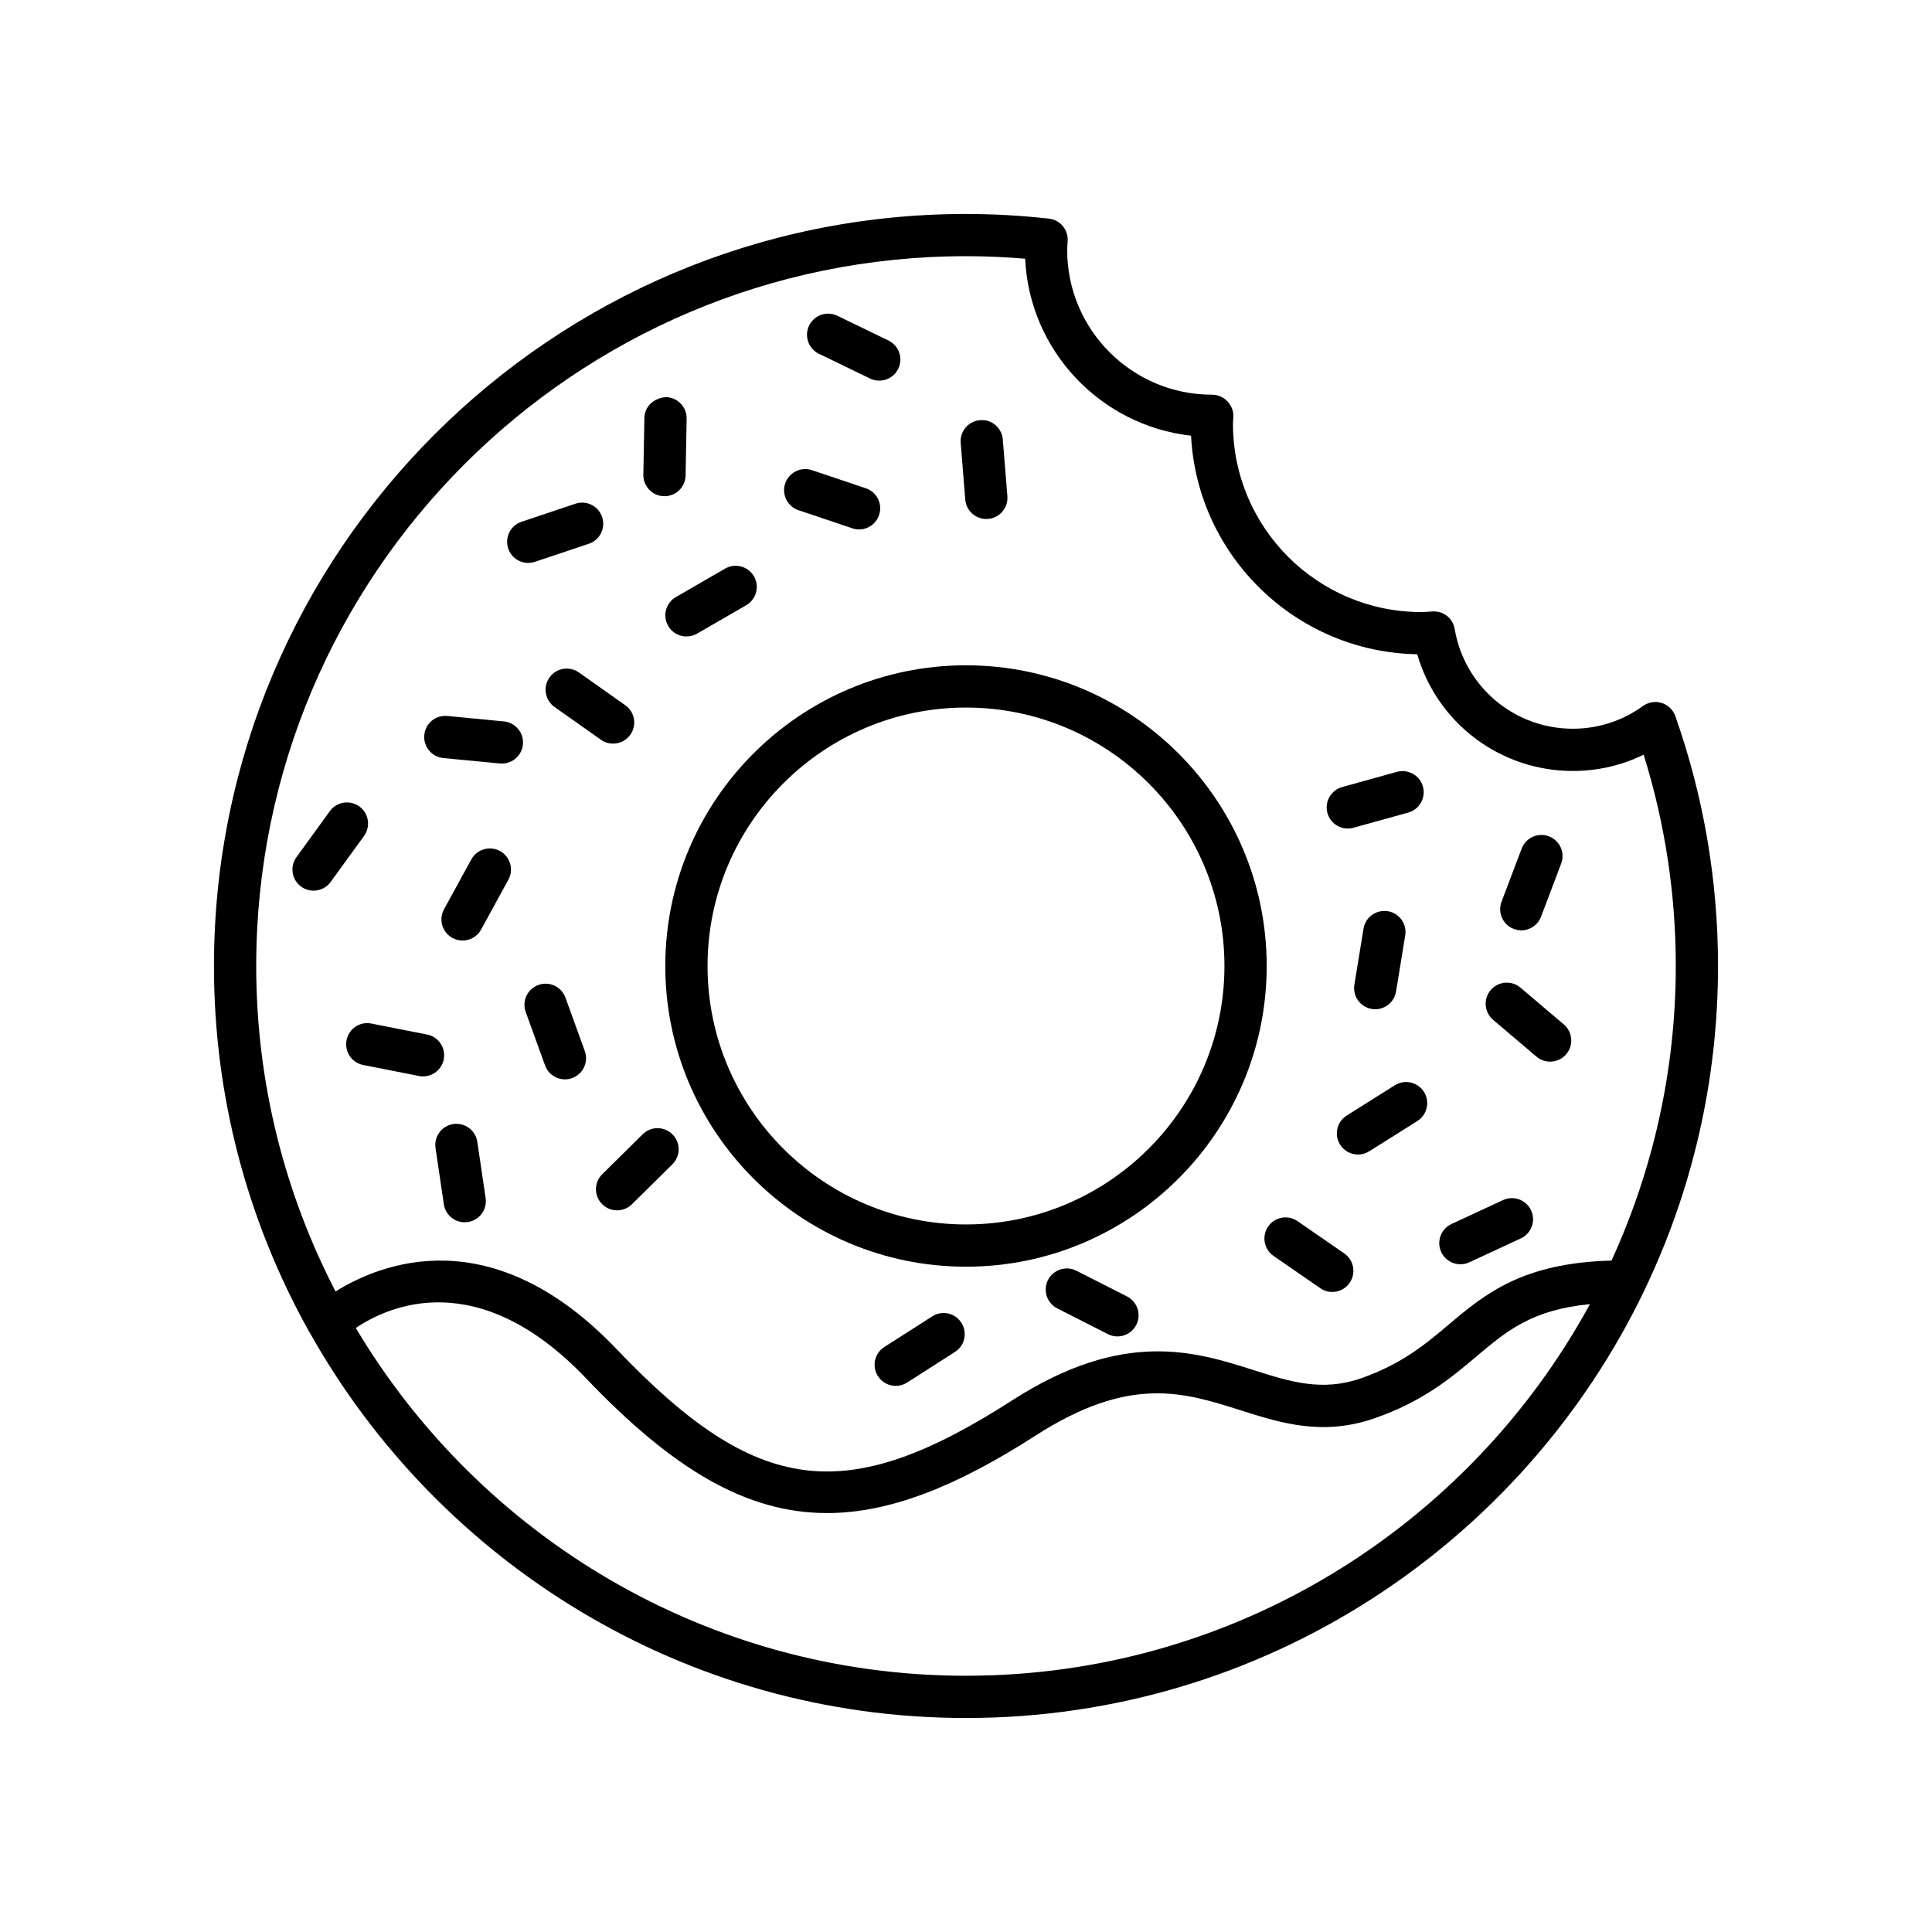
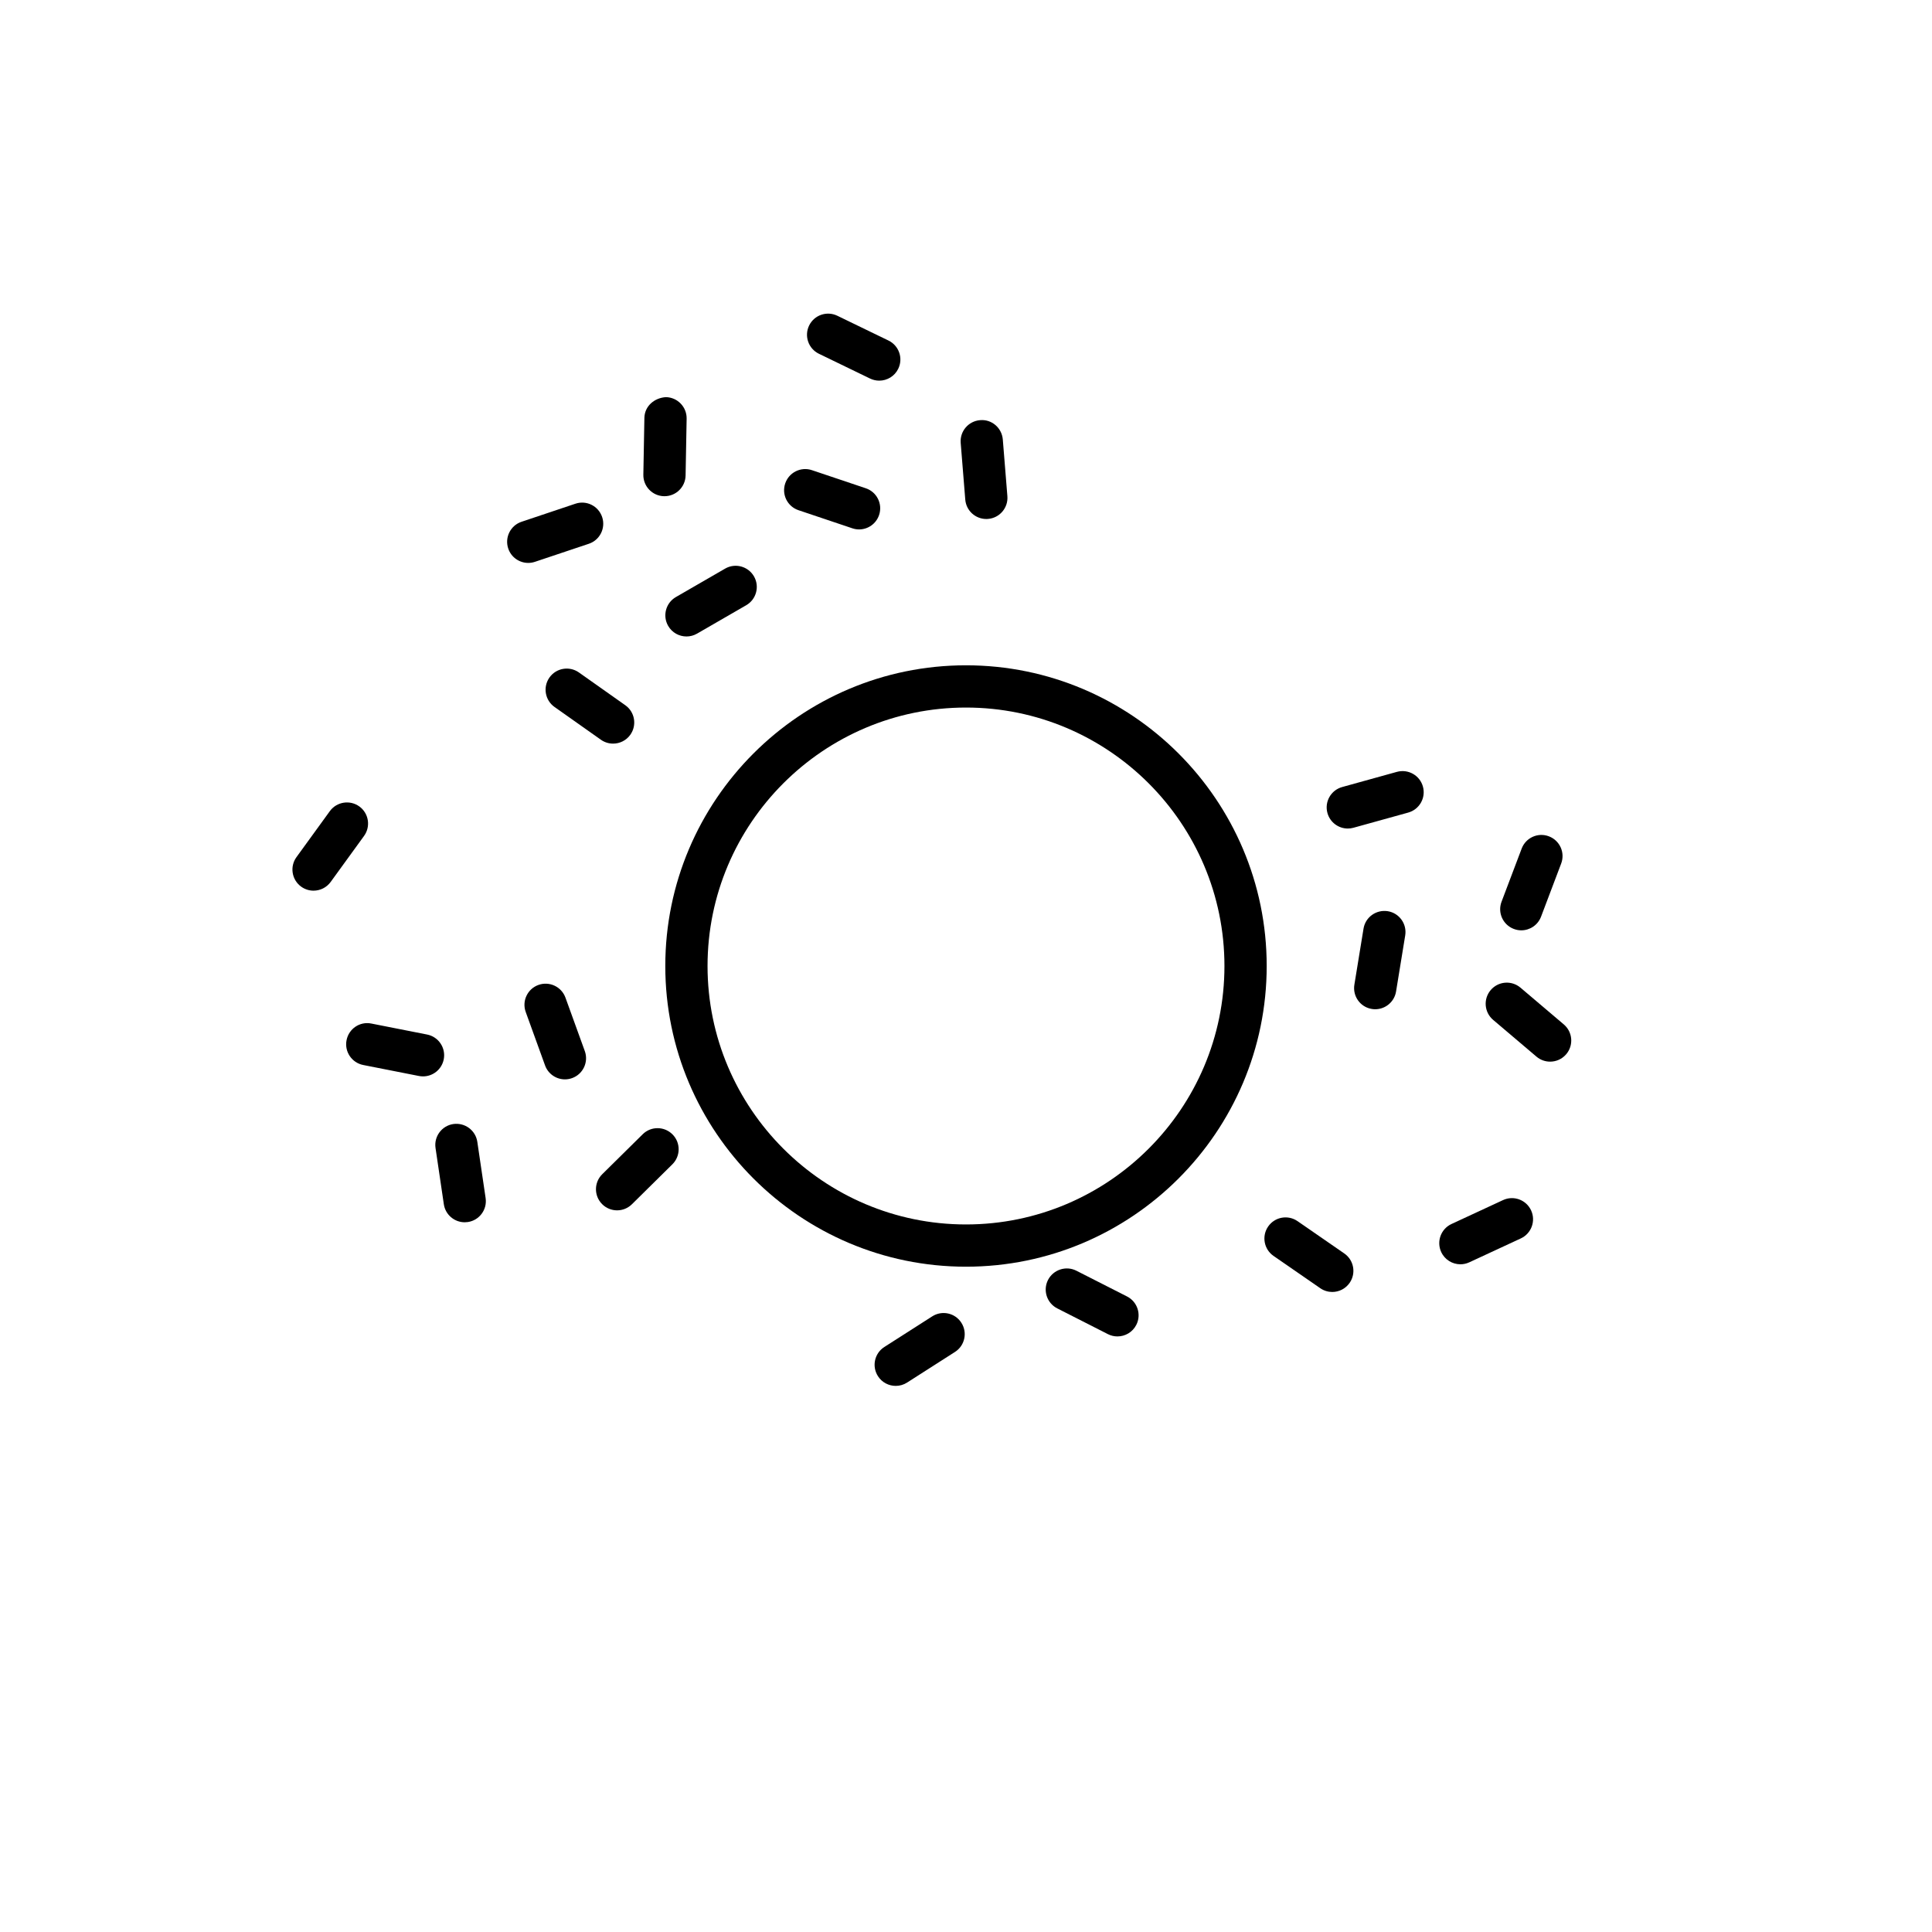
<svg xmlns="http://www.w3.org/2000/svg" fill="#000000" width="800px" height="800px" version="1.1" viewBox="144 144 512 512">
  <g>
    <path d="m320.31 400c0 43.941 35.746 79.688 79.688 79.688s79.688-35.746 79.688-79.688-35.746-79.688-79.688-79.688-79.688 35.746-79.688 79.688zm148.18 0c0 37.766-30.727 68.492-68.492 68.492-37.77 0-68.492-30.727-68.492-68.492 0-37.77 30.723-68.492 68.492-68.492 37.766 0 68.492 30.723 68.492 68.492z" />
-     <path d="m226.14 497.25c34.164 60.828 99.273 102.04 173.86 102.04 79.117 0 147.61-46.348 179.77-113.31 0.055-0.105 0.098-0.211 0.145-0.32 12.41-25.965 19.379-55.012 19.379-85.66 0-22.637-3.809-44.918-11.316-66.23-0.586-1.664-1.926-2.953-3.609-3.481-1.68-0.523-3.519-0.223-4.949 0.801-5.465 3.945-11.891 6.031-18.582 6.031-15.535 0-28.715-11.117-31.332-26.434-0.477-2.816-2.926-4.812-5.863-4.644l-0.859 0.059c-0.711 0.051-1.418 0.102-2.141 0.102-27.512 0-49.891-22.379-49.891-49.891 0-0.305 0.023-0.605 0.043-0.906l0.059-1c0.059-1.52-0.559-3-1.613-4.094-1.055-1.098-2.562-1.715-4.086-1.715-21.141 0-38.34-17.199-38.34-38.34 0-0.586 0.043-1.16 0.086-1.734l0.043-0.672c0.188-2.984-2.004-5.586-4.977-5.914-7.43-0.824-14.82-1.234-21.965-1.234-109.89 0-199.3 89.402-199.3 199.3 0 34.969 9.082 67.848 24.969 96.449 0.102 0.285 0.312 0.531 0.465 0.805zm173.86 90.844c-68.695 0-128.88-37.031-161.71-92.164 8.691-5.856 32.422-16.672 61.062 13.375 22.879 24.004 42.41 35.672 63.816 35.672 16.5 0 34.113-6.938 55.223-20.504 24.988-16.07 39.223-11.547 54.293-6.758 10.734 3.41 21.824 6.941 35.648 2.125 12.848-4.469 20.32-10.781 26.914-16.344 8.086-6.828 14.766-12.406 30.102-13.883-31.906 58.613-94.059 98.48-165.35 98.48zm0-376.2c5.113 0 10.367 0.223 15.676 0.672 1.125 24.371 19.949 44.199 43.965 46.902 1.633 31.867 27.801 57.359 59.938 57.918 5.281 18.184 21.918 30.93 41.262 30.93 6.559 0 12.922-1.477 18.742-4.316 5.652 18.117 8.516 36.926 8.516 55.996 0 27.848-6.129 54.273-17.035 78.074-23.543 0.59-33.555 8.863-43.043 16.875-6.137 5.184-12.484 10.539-23.371 14.328-10.301 3.582-18.77 0.898-28.578-2.227-15.297-4.856-34.324-10.906-63.738 8.008-44.27 28.457-67.793 25.434-104.88-13.473-33.039-34.66-62.461-22.855-74.531-15.332-13.402-25.859-21.023-55.176-21.023-86.254 0-103.72 84.379-188.1 188.1-188.1z" />
    <path d="m283.99 293.18c0.586 0 1.188-0.094 1.777-0.293l14.277-4.781c2.934-0.98 4.512-4.156 3.531-7.086-0.984-2.934-4.156-4.519-7.086-3.531l-14.273 4.785c-2.934 0.98-4.512 4.156-3.531 7.086 0.781 2.34 2.965 3.82 5.305 3.82z" />
    <path d="m321.07 309.87c1.039 1.797 2.918 2.801 4.856 2.801 0.949 0 1.914-0.242 2.793-0.75l13.039-7.531c2.68-1.547 3.594-4.973 2.051-7.648-1.551-2.68-4.977-3.602-7.648-2.051l-13.039 7.531c-2.68 1.547-3.594 4.973-2.051 7.648z" />
    <path d="m289.61 323.55c-1.781 2.527-1.184 6.019 1.344 7.805l12.297 8.688c0.98 0.691 2.109 1.023 3.227 1.023 1.758 0 3.488-0.824 4.578-2.367 1.781-2.527 1.184-6.019-1.344-7.805l-12.297-8.688c-2.531-1.781-6.023-1.18-7.805 1.344z" />
    <path d="m355.61 279.21 14.273 4.797c0.59 0.199 1.191 0.297 1.781 0.297 2.34 0 4.519-1.48 5.305-3.82 0.988-2.93-0.59-6.106-3.523-7.086l-14.273-4.797c-2.918-0.988-6.106 0.594-7.086 3.523-0.988 2.93 0.59 6.102 3.523 7.086z" />
    <path d="m319.99 275.5h0.105c3.043 0 5.539-2.438 5.594-5.492l0.277-15.059c0.055-3.09-2.406-5.644-5.492-5.703-3.086 0.188-5.641 2.406-5.703 5.492l-0.277 15.059c-0.055 3.094 2.406 5.648 5.496 5.703z" />
    <path d="m361.02 237.75 13.551 6.566c0.789 0.379 1.617 0.559 2.438 0.559 2.078 0 4.074-1.16 5.039-3.156 1.348-2.781 0.188-6.133-2.598-7.477l-13.551-6.566c-2.781-1.344-6.133-0.188-7.477 2.598-1.344 2.781-0.184 6.129 2.598 7.477z" />
    <path d="m405.38 281.54c0.148 0 0.305-0.004 0.457-0.02 3.082-0.25 5.375-2.945 5.129-6.031l-1.211-15.012c-0.25-3.082-2.938-5.418-6.031-5.129-3.082 0.25-5.375 2.945-5.129 6.031l1.211 15.012c0.234 2.93 2.684 5.148 5.574 5.148z" />
    <path d="m264.14 441.88c-3.059 0.449-5.172 3.297-4.719 6.356l2.199 14.898c0.41 2.781 2.801 4.781 5.531 4.781 0.273 0 0.551-0.02 0.824-0.059 3.059-0.449 5.172-3.297 4.719-6.356l-2.199-14.898c-0.453-3.066-3.301-5.148-6.356-4.723z" />
    <path d="m293.85 408.38c-1.051-2.902-4.269-4.41-7.168-3.359-2.91 1.051-4.41 4.266-3.359 7.168l5.125 14.16c0.824 2.277 2.973 3.695 5.266 3.695 0.633 0 1.277-0.109 1.906-0.336 2.91-1.051 4.41-4.266 3.359-7.168z" />
    <path d="m303.55 463.09c1.098 1.109 2.539 1.664 3.984 1.664 1.422 0 2.844-0.539 3.934-1.617l10.715-10.582c2.199-2.172 2.223-5.719 0.051-7.914-2.176-2.203-5.719-2.219-7.914-0.051l-10.715 10.582c-2.207 2.172-2.227 5.719-0.055 7.918z" />
-     <path d="m276.5 369.53c-2.715-1.477-6.113-0.488-7.598 2.227l-7.231 13.211c-1.484 2.711-0.488 6.113 2.227 7.598 0.852 0.465 1.773 0.688 2.68 0.688 1.98 0 3.898-1.051 4.918-2.91l7.231-13.211c1.484-2.715 0.488-6.117-2.227-7.602z" />
    <path d="m235.84 419.66c-0.598 3.031 1.375 5.977 4.41 6.574l14.777 2.914c0.367 0.074 0.73 0.105 1.086 0.105 2.621 0 4.961-1.848 5.484-4.516 0.598-3.031-1.375-5.977-4.41-6.574l-14.777-2.914c-3.051-0.617-5.977 1.379-6.57 4.41z" />
    <path d="m239.23 357.72c-2.496-1.809-6.004-1.254-7.82 1.242l-8.844 12.188c-1.816 2.504-1.258 6.004 1.242 7.82 0.992 0.719 2.144 1.066 3.281 1.066 1.734 0 3.441-0.801 4.539-2.309l8.844-12.188c1.816-2.504 1.262-6.004-1.242-7.82z" />
-     <path d="m261.48 344.89 14.988 1.441c0.184 0.016 0.363 0.023 0.543 0.023 2.852 0 5.289-2.168 5.566-5.062 0.297-3.078-1.961-5.812-5.039-6.109l-14.988-1.441c-3.137-0.285-5.812 1.961-6.109 5.039-0.293 3.078 1.961 5.812 5.039 6.109z" />
    <path d="m545.18 390.18c0.652 0.25 1.324 0.367 1.98 0.367 2.258 0 4.387-1.379 5.234-3.617l5.332-14.082c1.098-2.891-0.359-6.121-3.254-7.215-2.887-1.102-6.121 0.359-7.215 3.254l-5.332 14.082c-1.098 2.883 0.359 6.117 3.254 7.211z" />
    <path d="m508.45 411.46c2.695 0 5.07-1.953 5.519-4.695l2.426-14.863c0.496-3.055-1.57-5.93-4.621-6.426-3.066-0.477-5.93 1.574-6.426 4.621l-2.426 14.863c-0.496 3.055 1.57 5.93 4.621 6.426 0.305 0.051 0.609 0.074 0.906 0.074z" />
    <path d="m501.18 363.57c0.496 0 0.996-0.066 1.496-0.203l14.512-4.023c2.981-0.828 4.727-3.91 3.902-6.891-0.824-2.977-3.902-4.715-6.891-3.902l-14.512 4.023c-2.981 0.828-4.727 3.91-3.902 6.891 0.691 2.481 2.941 4.106 5.394 4.106z" />
-     <path d="m513.65 431.61-12.75 8.016c-2.617 1.645-3.406 5.102-1.762 7.719 1.062 1.691 2.883 2.617 4.746 2.617 1.016 0 2.051-0.277 2.973-0.859l12.75-8.016c2.617-1.645 3.406-5.102 1.762-7.719-1.648-2.617-5.113-3.406-7.719-1.758z" />
    <path d="m551.18 424.02c1.051 0.891 2.34 1.328 3.617 1.328 1.59 0 3.164-0.672 4.273-1.977 2-2.359 1.707-5.891-0.648-7.891l-11.484-9.742c-2.363-2-5.894-1.707-7.891 0.648-2 2.359-1.707 5.891 0.648 7.891z" />
    <path d="m531.02 479.05c0.789 0 1.59-0.168 2.352-0.52l13.66-6.336c2.805-1.301 4.023-4.629 2.723-7.434-1.305-2.809-4.633-4.023-7.434-2.723l-13.66 6.336c-2.805 1.301-4.023 4.629-2.723 7.434 0.949 2.043 2.969 3.242 5.082 3.242z" />
    <path d="m481.5 476.83 12.387 8.562c0.969 0.668 2.078 0.992 3.176 0.992 1.777 0 3.523-0.844 4.609-2.418 1.758-2.543 1.121-6.031-1.426-7.789l-12.387-8.562c-2.547-1.758-6.031-1.121-7.789 1.426-1.754 2.543-1.117 6.031 1.43 7.789z" />
    <path d="m391.05 492.85-12.688 8.113c-2.606 1.664-3.367 5.125-1.699 7.731 1.066 1.672 2.871 2.582 4.719 2.582 1.031 0 2.078-0.285 3.008-0.883l12.688-8.113c2.606-1.664 3.367-5.125 1.699-7.731-1.652-2.602-5.121-3.371-7.727-1.699z" />
    <path d="m442.68 487.58-13.422-6.824c-2.746-1.398-6.121-0.297-7.527 2.453-1.398 2.754-0.301 6.125 2.453 7.527l13.422 6.824c0.812 0.414 1.68 0.605 2.531 0.605 2.043 0 4.008-1.117 4.996-3.062 1.398-2.75 0.301-6.121-2.453-7.523z" />
  </g>
</svg>